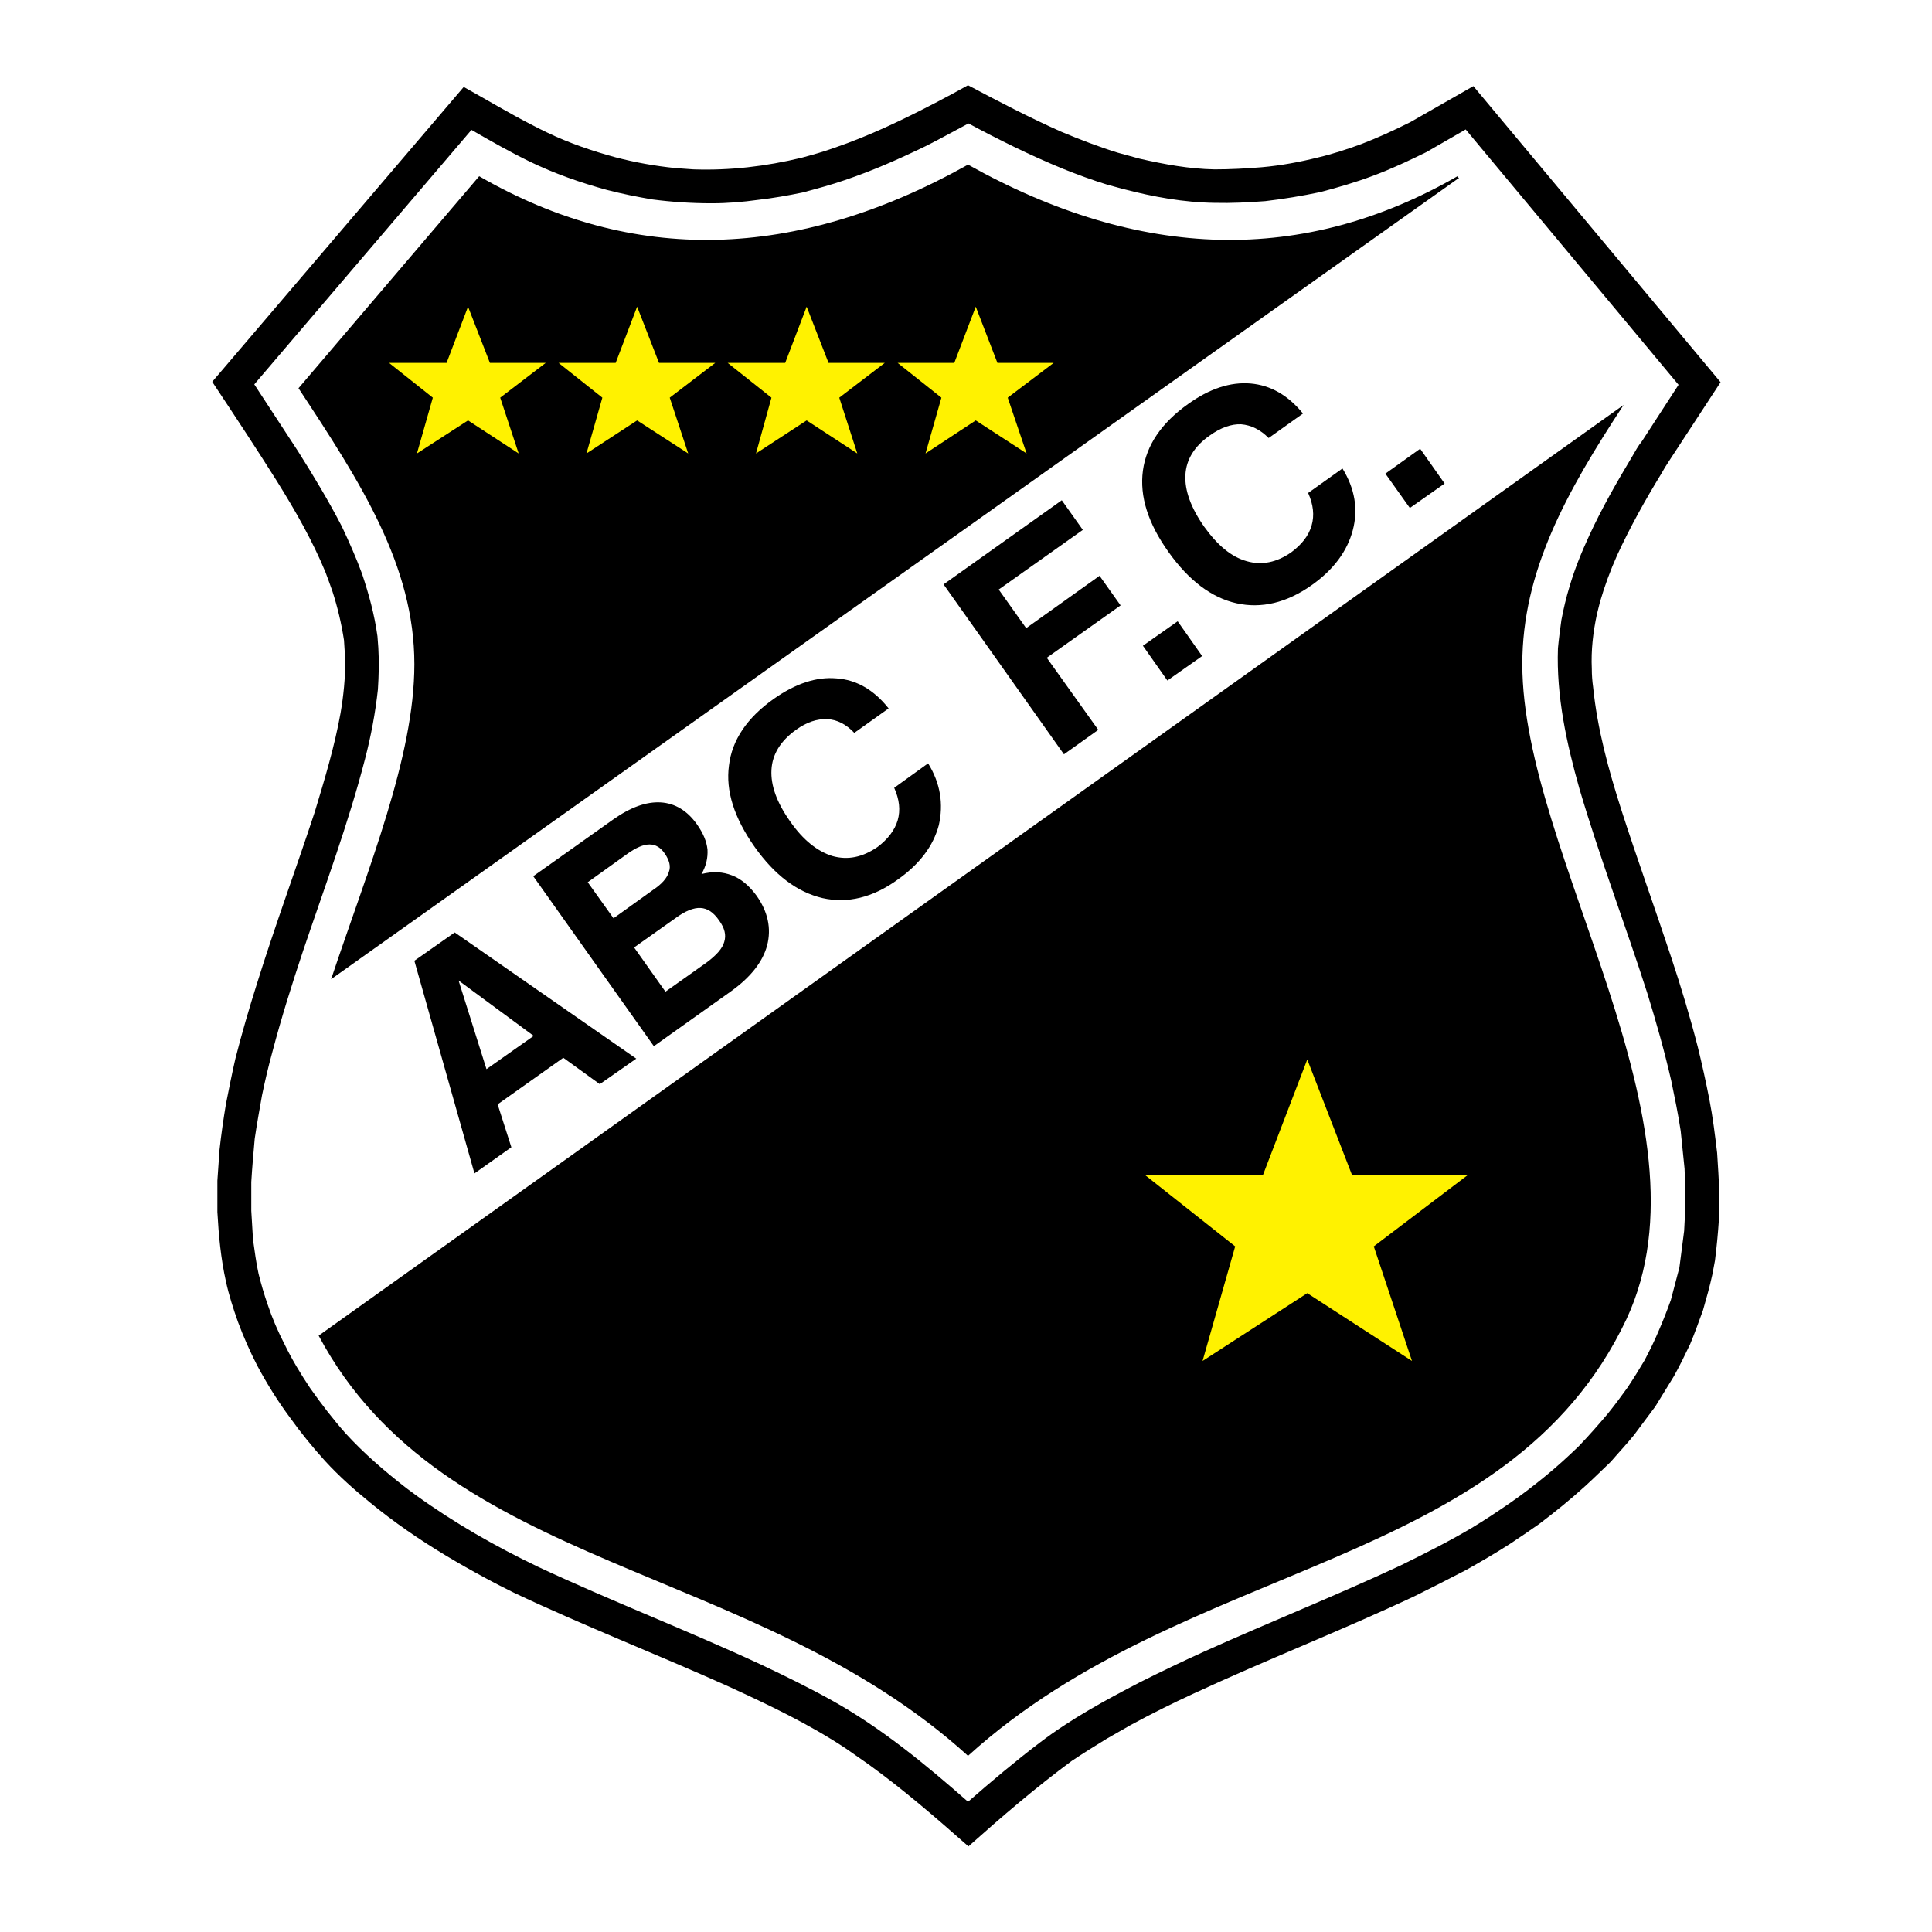
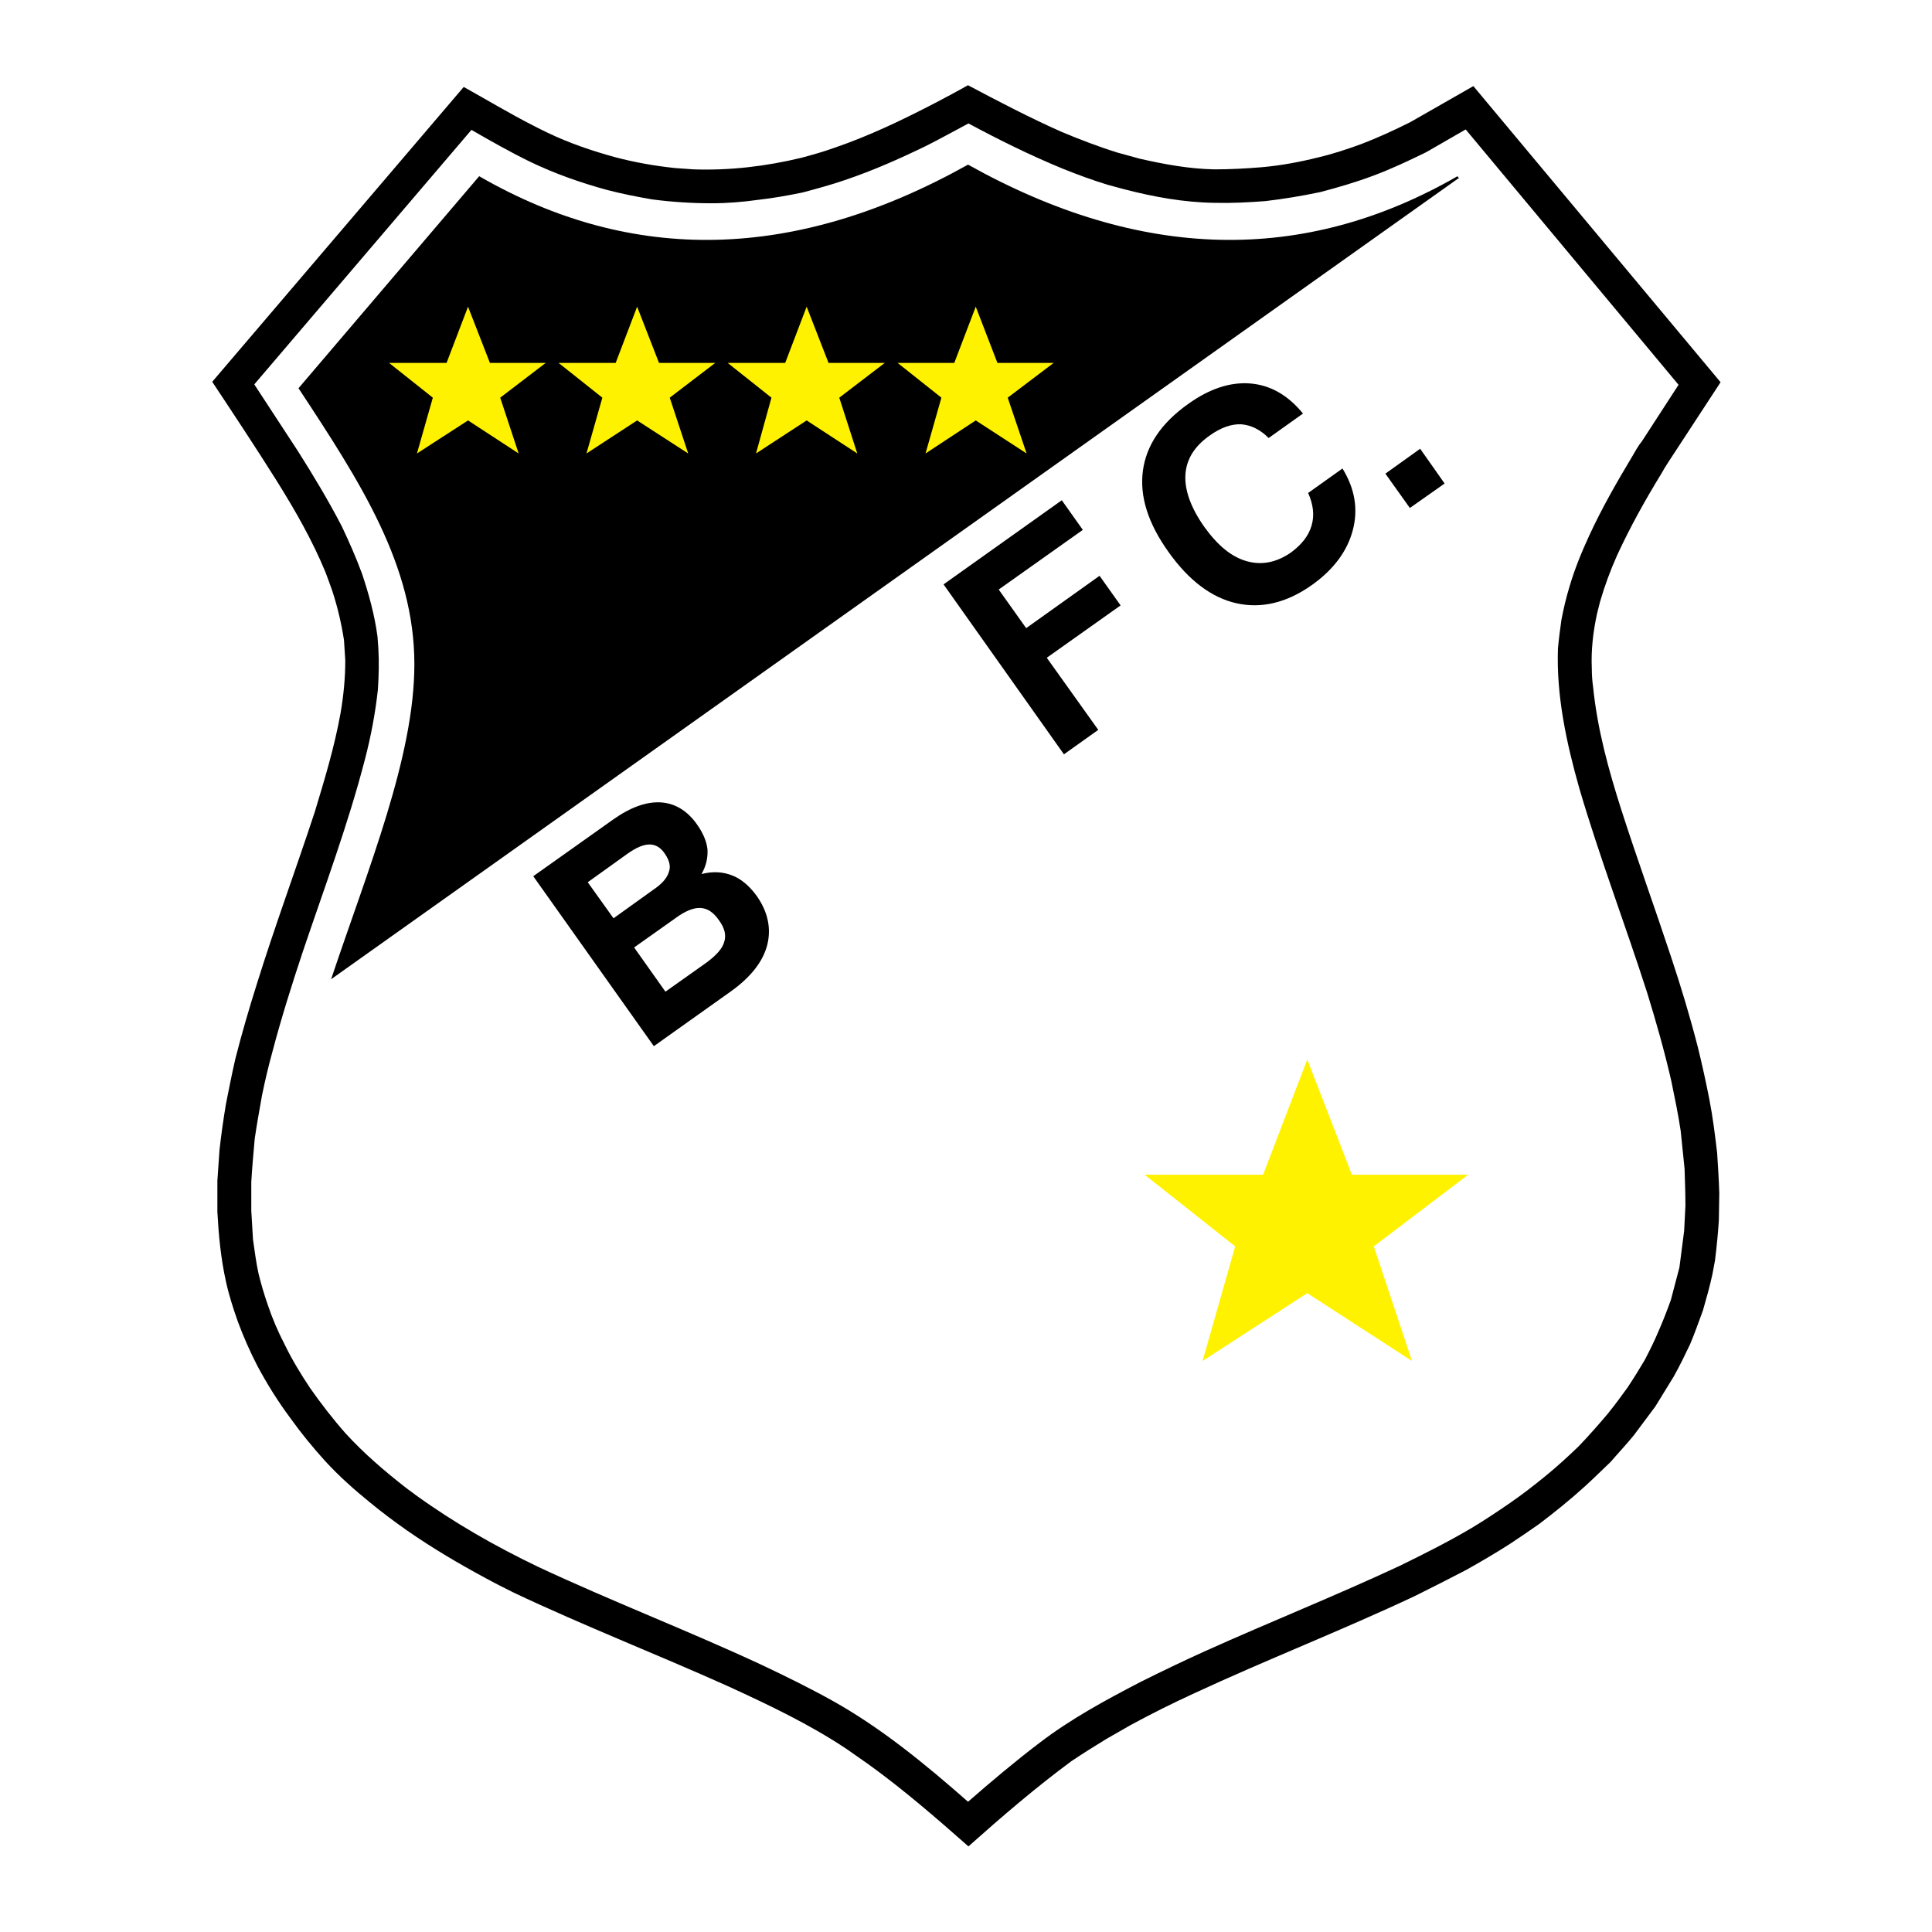
<svg xmlns="http://www.w3.org/2000/svg" version="1.0" id="Layer_1" x="0px" y="0px" width="192.756px" height="192.756px" viewBox="0 0 192.756 192.756" enable-background="new 0 0 192.756 192.756" xml:space="preserve">
  <g>
    <polygon fill-rule="evenodd" clip-rule="evenodd" fill="#FFFFFF" points="0,0 192.756,0 192.756,192.756 0,192.756 0,0  " />
    <path fill-rule="evenodd" clip-rule="evenodd" d="M21.093,184.252L21.093,184.252L21.093,184.252L21.093,184.252z M48.45,157.451   c-2.698-1.455-5.31-2.996-7.836-4.752c-1.285-0.9-2.483-1.799-3.683-2.783c-1.584-1.285-3.125-2.656-4.496-4.154   c-1.241-1.369-2.397-2.783-3.468-4.281c-1.242-1.67-2.312-3.383-3.297-5.225c-0.728-1.412-1.371-2.869-1.927-4.367   c-0.471-1.328-0.899-2.656-1.199-4.025c-0.514-2.312-0.728-4.625-0.856-6.938v-3.125l0.214-3.084   c0.171-1.541,0.385-3.039,0.642-4.58c0.3-1.5,0.6-3.041,0.942-4.518c0.643-2.527,1.371-5.01,2.141-7.451   c1.799-5.781,3.896-11.433,5.781-17.17c0.985-3.254,1.97-6.509,2.569-9.849c0.3-1.756,0.471-3.468,0.471-5.267   c-0.043-0.686-0.085-1.328-0.128-2.013c-0.257-1.67-0.642-3.297-1.156-4.882c-0.214-0.642-0.471-1.284-0.685-1.884   c-1.328-3.211-2.998-6.123-4.839-9.078c-2.098-3.34-4.282-6.637-6.466-9.934L46.266,8.675c2.312,1.285,4.582,2.655,6.937,3.854   c0.471,0.257,0.942,0.471,1.37,0.685c2.227,1.071,4.496,1.841,6.852,2.484c1.969,0.514,3.896,0.856,5.952,1.07   c0.6,0.042,1.199,0.085,1.798,0.128c3.64,0.128,7.237-0.3,10.791-1.156c1.113-0.3,2.184-0.599,3.254-0.985   c3.511-1.199,6.808-2.783,10.105-4.496c1.07-0.556,2.184-1.156,3.254-1.755c3.062,1.627,6.102,3.211,9.271,4.625   c1.841,0.771,3.725,1.499,5.652,2.098c0.728,0.214,1.456,0.385,2.184,0.6c2.44,0.557,4.967,1.027,7.493,1.07   c1.585,0,3.169-0.086,4.71-0.214c1.928-0.171,3.769-0.514,5.652-0.984c1.456-0.343,2.869-0.813,4.282-1.328   c1.67-0.642,3.254-1.37,4.881-2.184l6.295-3.597l24.664,29.545l-5.181,7.922c-0.257,0.385-0.515,0.813-0.729,1.199   c-1.627,2.655-3.126,5.353-4.41,8.136c-0.686,1.542-1.242,3.04-1.713,4.667l-0.3,1.199c-0.386,1.799-0.6,3.597-0.514,5.481   c0,0.599,0.043,1.199,0.128,1.798c0.429,4.239,1.542,8.264,2.826,12.29c1.585,4.924,3.34,9.763,4.967,14.687   c0.985,2.956,1.885,5.952,2.655,8.95c0.428,1.734,0.813,3.49,1.156,5.244c0.343,1.756,0.557,3.512,0.771,5.311   c0.086,1.328,0.172,2.654,0.215,4.025l-0.043,2.697c-0.086,1.328-0.215,2.654-0.386,4.025l-0.257,1.369   c-0.257,1.199-0.6,2.398-0.942,3.598c-0.428,1.156-0.813,2.27-1.284,3.383c-0.514,1.07-1.028,2.141-1.627,3.211l-1.842,2.998   l-2.141,2.869c-0.729,0.898-1.542,1.756-2.312,2.654c-0.856,0.812-1.67,1.627-2.569,2.441c-1.455,1.326-2.997,2.568-4.581,3.768   c-0.985,0.686-1.97,1.369-2.955,2.012c-1.413,0.9-2.869,1.756-4.324,2.57c-1.713,0.898-3.426,1.756-5.139,2.611   c-7.279,3.426-14.772,6.338-22.052,9.721c-2.142,0.984-4.196,2.012-6.252,3.125l-2.398,1.371c-1.198,0.727-2.354,1.455-3.511,2.227   c-3.597,2.654-6.979,5.566-10.298,8.521c-3.254-2.869-6.508-5.695-10.02-8.223c-0.728-0.514-1.413-0.984-2.141-1.498   c-3.725-2.484-7.793-4.41-11.904-6.295c-7.065-3.168-14.302-5.994-21.281-9.291C50.334,158.436,49.392,157.965,48.45,157.451   L48.45,157.451z" />
    <path fill-rule="evenodd" clip-rule="evenodd" fill="#FFFFFF" d="M40.528,148.459c-2.141-1.67-4.196-3.426-6.038-5.438   c-1.285-1.455-2.441-2.955-3.554-4.539c-0.942-1.412-1.798-2.826-2.526-4.324c-0.685-1.328-1.242-2.613-1.712-4.025   c-0.343-0.984-0.643-2.012-0.899-3.041c-0.257-1.156-0.385-2.27-0.557-3.426l-0.171-2.867v-2.869   c0.086-1.457,0.214-2.869,0.343-4.324c0.214-1.457,0.471-2.869,0.728-4.326c0.299-1.455,0.642-2.912,1.027-4.303   c0.899-3.426,1.97-6.809,3.083-10.148c2.141-6.337,4.496-12.632,6.166-19.098c0.6-2.312,1.028-4.582,1.285-6.937   c0.086-1.37,0.128-2.741,0.043-4.154l-0.086-1.156c-0.3-2.184-0.856-4.196-1.542-6.251c-0.6-1.627-1.284-3.168-2.012-4.71   c-1.328-2.569-2.826-5.052-4.368-7.493c-1.456-2.227-2.912-4.453-4.368-6.68l21.667-25.392c1.927,1.113,3.811,2.184,5.824,3.168   c2.483,1.199,5.053,2.098,7.707,2.826c1.499,0.386,2.998,0.685,4.497,0.942c1.97,0.257,3.939,0.386,5.952,0.386   c1.542,0,3.083-0.128,4.625-0.343c1.499-0.171,2.955-0.428,4.411-0.728c1.456-0.386,2.869-0.771,4.239-1.242   c2.783-0.942,5.395-2.099,8.05-3.383c1.456-0.728,2.826-1.499,4.282-2.269c3.019,1.627,6.145,3.168,9.356,4.496   c1.499,0.6,2.998,1.157,4.539,1.627l1.585,0.428c2.954,0.771,5.994,1.328,9.077,1.37c1.67,0.043,3.34-0.042,5.053-0.171   c1.841-0.214,3.64-0.514,5.481-0.899c1.798-0.471,3.554-0.985,5.267-1.627c1.841-0.685,3.554-1.499,5.31-2.355l3.939-2.27   l21.238,25.478l-3.64,5.61c-0.386,0.471-0.685,1.027-0.985,1.542c-1.541,2.569-3.04,5.181-4.281,7.878   c-0.771,1.67-1.456,3.34-1.97,5.096c-0.343,1.113-0.6,2.227-0.813,3.34c-0.129,0.942-0.257,1.884-0.343,2.826   c-0.171,4.753,0.856,9.463,2.141,14.002c2.013,6.851,4.582,13.574,6.766,20.381c0.899,2.912,1.713,5.781,2.397,8.758   c0.343,1.67,0.686,3.297,0.942,5.01c0.129,1.242,0.257,2.482,0.386,3.768c0.043,1.242,0.085,2.484,0.085,3.727l-0.128,2.482   l-0.471,3.641l-0.856,3.254c-0.386,1.07-0.771,2.055-1.199,3.039c-0.429,1.029-0.899,1.971-1.413,2.955   c-0.557,0.941-1.113,1.842-1.713,2.74c-0.642,0.9-1.284,1.756-1.97,2.611c-0.942,1.113-1.884,2.186-2.911,3.256   c-1.071,1.027-2.142,2.012-3.298,2.953c-1.155,0.943-2.312,1.842-3.554,2.699c-1.242,0.855-2.526,1.713-3.811,2.482   c-2.312,1.371-4.711,2.57-7.151,3.768c-6.423,2.998-12.975,5.611-19.44,8.521c-2.184,0.986-4.324,2.014-6.465,3.084   c-3.469,1.799-6.938,3.682-10.021,6.037c-2.483,1.885-4.817,3.854-7.172,5.908c-4.239-3.725-8.65-7.363-13.574-10.105   c-2.312-1.283-4.667-2.439-7.022-3.553c-7.365-3.426-14.944-6.338-22.266-9.764c-4.282-2.055-8.35-4.367-12.204-7.15   L40.528,148.459L40.528,148.459z" />
-     <path fill-rule="evenodd" clip-rule="evenodd" d="M31.793,133.258l130.193-92.854c-5.738,8.735-10.105,16.614-10.105,25.863   c0,19.012,19.482,45.795,10.404,65.32c-11.903,25.221-43.847,23.766-65.706,43.592C75.255,155.824,44.296,156.766,31.793,133.258   L31.793,133.258z" />
    <path fill-rule="evenodd" clip-rule="evenodd" d="M33.035,97.697L145.5,17.795l0.086,0.043l-0.172-0.257   c-15.329,8.821-31.601,8.479-48.835-1.156c-17.213,9.635-33.485,9.977-48.771,1.156L29.781,38.734   c6.208,9.42,11.561,17.685,11.561,27.533C41.342,75.517,36.76,86.564,33.035,97.697L33.035,97.697z" />
    <polygon fill-rule="evenodd" clip-rule="evenodd" points="140.662,50.681 138.221,47.255 141.689,44.772 144.13,48.241    140.662,50.681  " />
    <path fill-rule="evenodd" clip-rule="evenodd" d="M133.939,46.742c1.241,2.012,1.584,4.068,1.027,6.166s-1.927,3.939-4.11,5.481   c-2.484,1.755-5.011,2.355-7.494,1.798s-4.753-2.27-6.765-5.096c-2.056-2.869-2.912-5.566-2.569-8.136   c0.342-2.526,1.841-4.753,4.496-6.637c2.141-1.542,4.239-2.227,6.251-2.056c1.97,0.171,3.726,1.156,5.225,2.998l-3.426,2.441   c-0.856-0.856-1.756-1.285-2.74-1.37c-0.985-0.043-2.056,0.342-3.126,1.113c-1.542,1.071-2.355,2.398-2.44,3.939   c-0.086,1.542,0.557,3.297,1.884,5.182c1.327,1.841,2.697,2.997,4.239,3.425c1.498,0.428,2.997,0.128,4.453-0.899   c1.027-0.771,1.713-1.627,2.013-2.655c0.299-1.027,0.171-2.098-0.343-3.254L133.939,46.742L133.939,46.742z" />
-     <polygon fill-rule="evenodd" clip-rule="evenodd" points="116.469,67.895 114.028,64.426 117.496,61.985 119.938,65.454    116.469,67.895  " />
    <polygon fill-rule="evenodd" clip-rule="evenodd" points="106.149,75.259 94.138,58.303 105.935,49.91 108.033,52.865    99.641,58.817 102.381,62.67 109.703,57.447 111.802,60.401 104.437,65.625 109.574,72.819 106.149,75.259  " />
-     <path fill-rule="evenodd" clip-rule="evenodd" d="M92.597,76.159c1.242,2.013,1.542,4.068,1.07,6.166   c-0.557,2.098-1.927,3.896-4.11,5.438c-2.483,1.799-5.01,2.398-7.493,1.841c-2.527-0.599-4.753-2.269-6.766-5.095   c-2.055-2.912-2.912-5.61-2.569-8.136c0.3-2.527,1.798-4.753,4.453-6.637c2.184-1.542,4.282-2.227,6.252-2.055   c2.012,0.128,3.768,1.156,5.224,2.997l-3.425,2.441c-0.813-0.856-1.713-1.328-2.698-1.371c-1.027-0.042-2.055,0.3-3.126,1.071   c-1.541,1.113-2.355,2.44-2.44,3.982s0.514,3.254,1.884,5.181c1.285,1.842,2.698,2.955,4.196,3.426   c1.542,0.428,2.998,0.128,4.496-0.899c1.028-0.771,1.713-1.67,2.013-2.655c0.3-1.027,0.171-2.098-0.343-3.254L92.597,76.159   L92.597,76.159z" />
    <path fill-rule="evenodd" clip-rule="evenodd" d="M65.235,104.377L53.203,87.42l7.964-5.652c1.756-1.242,3.34-1.798,4.753-1.713   c1.413,0.086,2.655,0.814,3.64,2.227c0.599,0.856,0.942,1.669,1.027,2.483c0.043,0.813-0.128,1.627-0.6,2.44   c1.157-0.3,2.141-0.214,3.041,0.129c0.899,0.342,1.713,1.027,2.441,2.012c1.156,1.627,1.499,3.297,1.07,4.967   c-0.428,1.627-1.627,3.168-3.597,4.582L65.235,104.377L65.235,104.377z" />
-     <polygon fill-rule="evenodd" clip-rule="evenodd" points="41.342,95.856 45.367,93.03 63.479,105.619 59.84,108.166 56.2,105.533    49.649,110.18 51.019,114.461 47.336,117.072 41.342,95.856  " />
    <path fill-rule="evenodd" clip-rule="evenodd" fill="#FFF200" d="M123.234,124.352l-3.255,11.434l10.448-6.766l10.448,6.766   l-3.812-11.434l9.421-7.15h-11.604l-4.453-11.496l-4.41,11.496h-11.818L123.234,124.352L123.234,124.352L123.234,124.352z    M43.183,39.676l-1.584,5.567l5.096-3.297l5.052,3.297l-1.841-5.567l4.539-3.468h-5.566l-2.184-5.61l-2.141,5.61h-5.738   L43.183,39.676L43.183,39.676L43.183,39.676z M60.097,39.676l-1.584,5.567l5.052-3.297l5.096,3.297l-1.841-5.567l4.539-3.468   h-5.609l-2.184-5.61l-2.141,5.61h-5.695L60.097,39.676L60.097,39.676L60.097,39.676z M76.968,39.676l-1.542,5.567l5.053-3.297   l5.053,3.297l-1.798-5.567l4.539-3.468h-5.609l-2.184-5.61l-2.141,5.61H72.6L76.968,39.676L76.968,39.676L76.968,39.676z    M93.924,39.676l-1.584,5.567l5.01-3.297l5.074,3.297l-1.884-5.567l4.581-3.468h-5.608l-2.163-5.61l-2.141,5.61h-5.652   L93.924,39.676L93.924,39.676z" />
    <path fill-rule="evenodd" clip-rule="evenodd" fill="#FFFFFF" d="M61.21,91.617l3.939-2.826c0.899-0.6,1.413-1.199,1.584-1.798   c0.214-0.557,0.043-1.156-0.386-1.798c-0.428-0.643-0.942-0.942-1.542-0.942c-0.599,0-1.327,0.3-2.227,0.942l-3.939,2.826   L61.21,91.617L61.21,91.617z" />
    <path fill-rule="evenodd" clip-rule="evenodd" fill="#FFFFFF" d="M66.391,98.939l4.111-2.913c0.985-0.728,1.584-1.413,1.755-2.055   c0.214-0.685,0.043-1.37-0.514-2.141c-0.557-0.813-1.156-1.199-1.841-1.242s-1.542,0.3-2.526,1.028l-4.11,2.912L66.391,98.939   L66.391,98.939z" />
    <polygon fill-rule="evenodd" clip-rule="evenodd" fill="#FFFFFF" points="45.752,97.826 48.536,106.668 53.246,103.35    45.752,97.826  " />
  </g>
</svg>